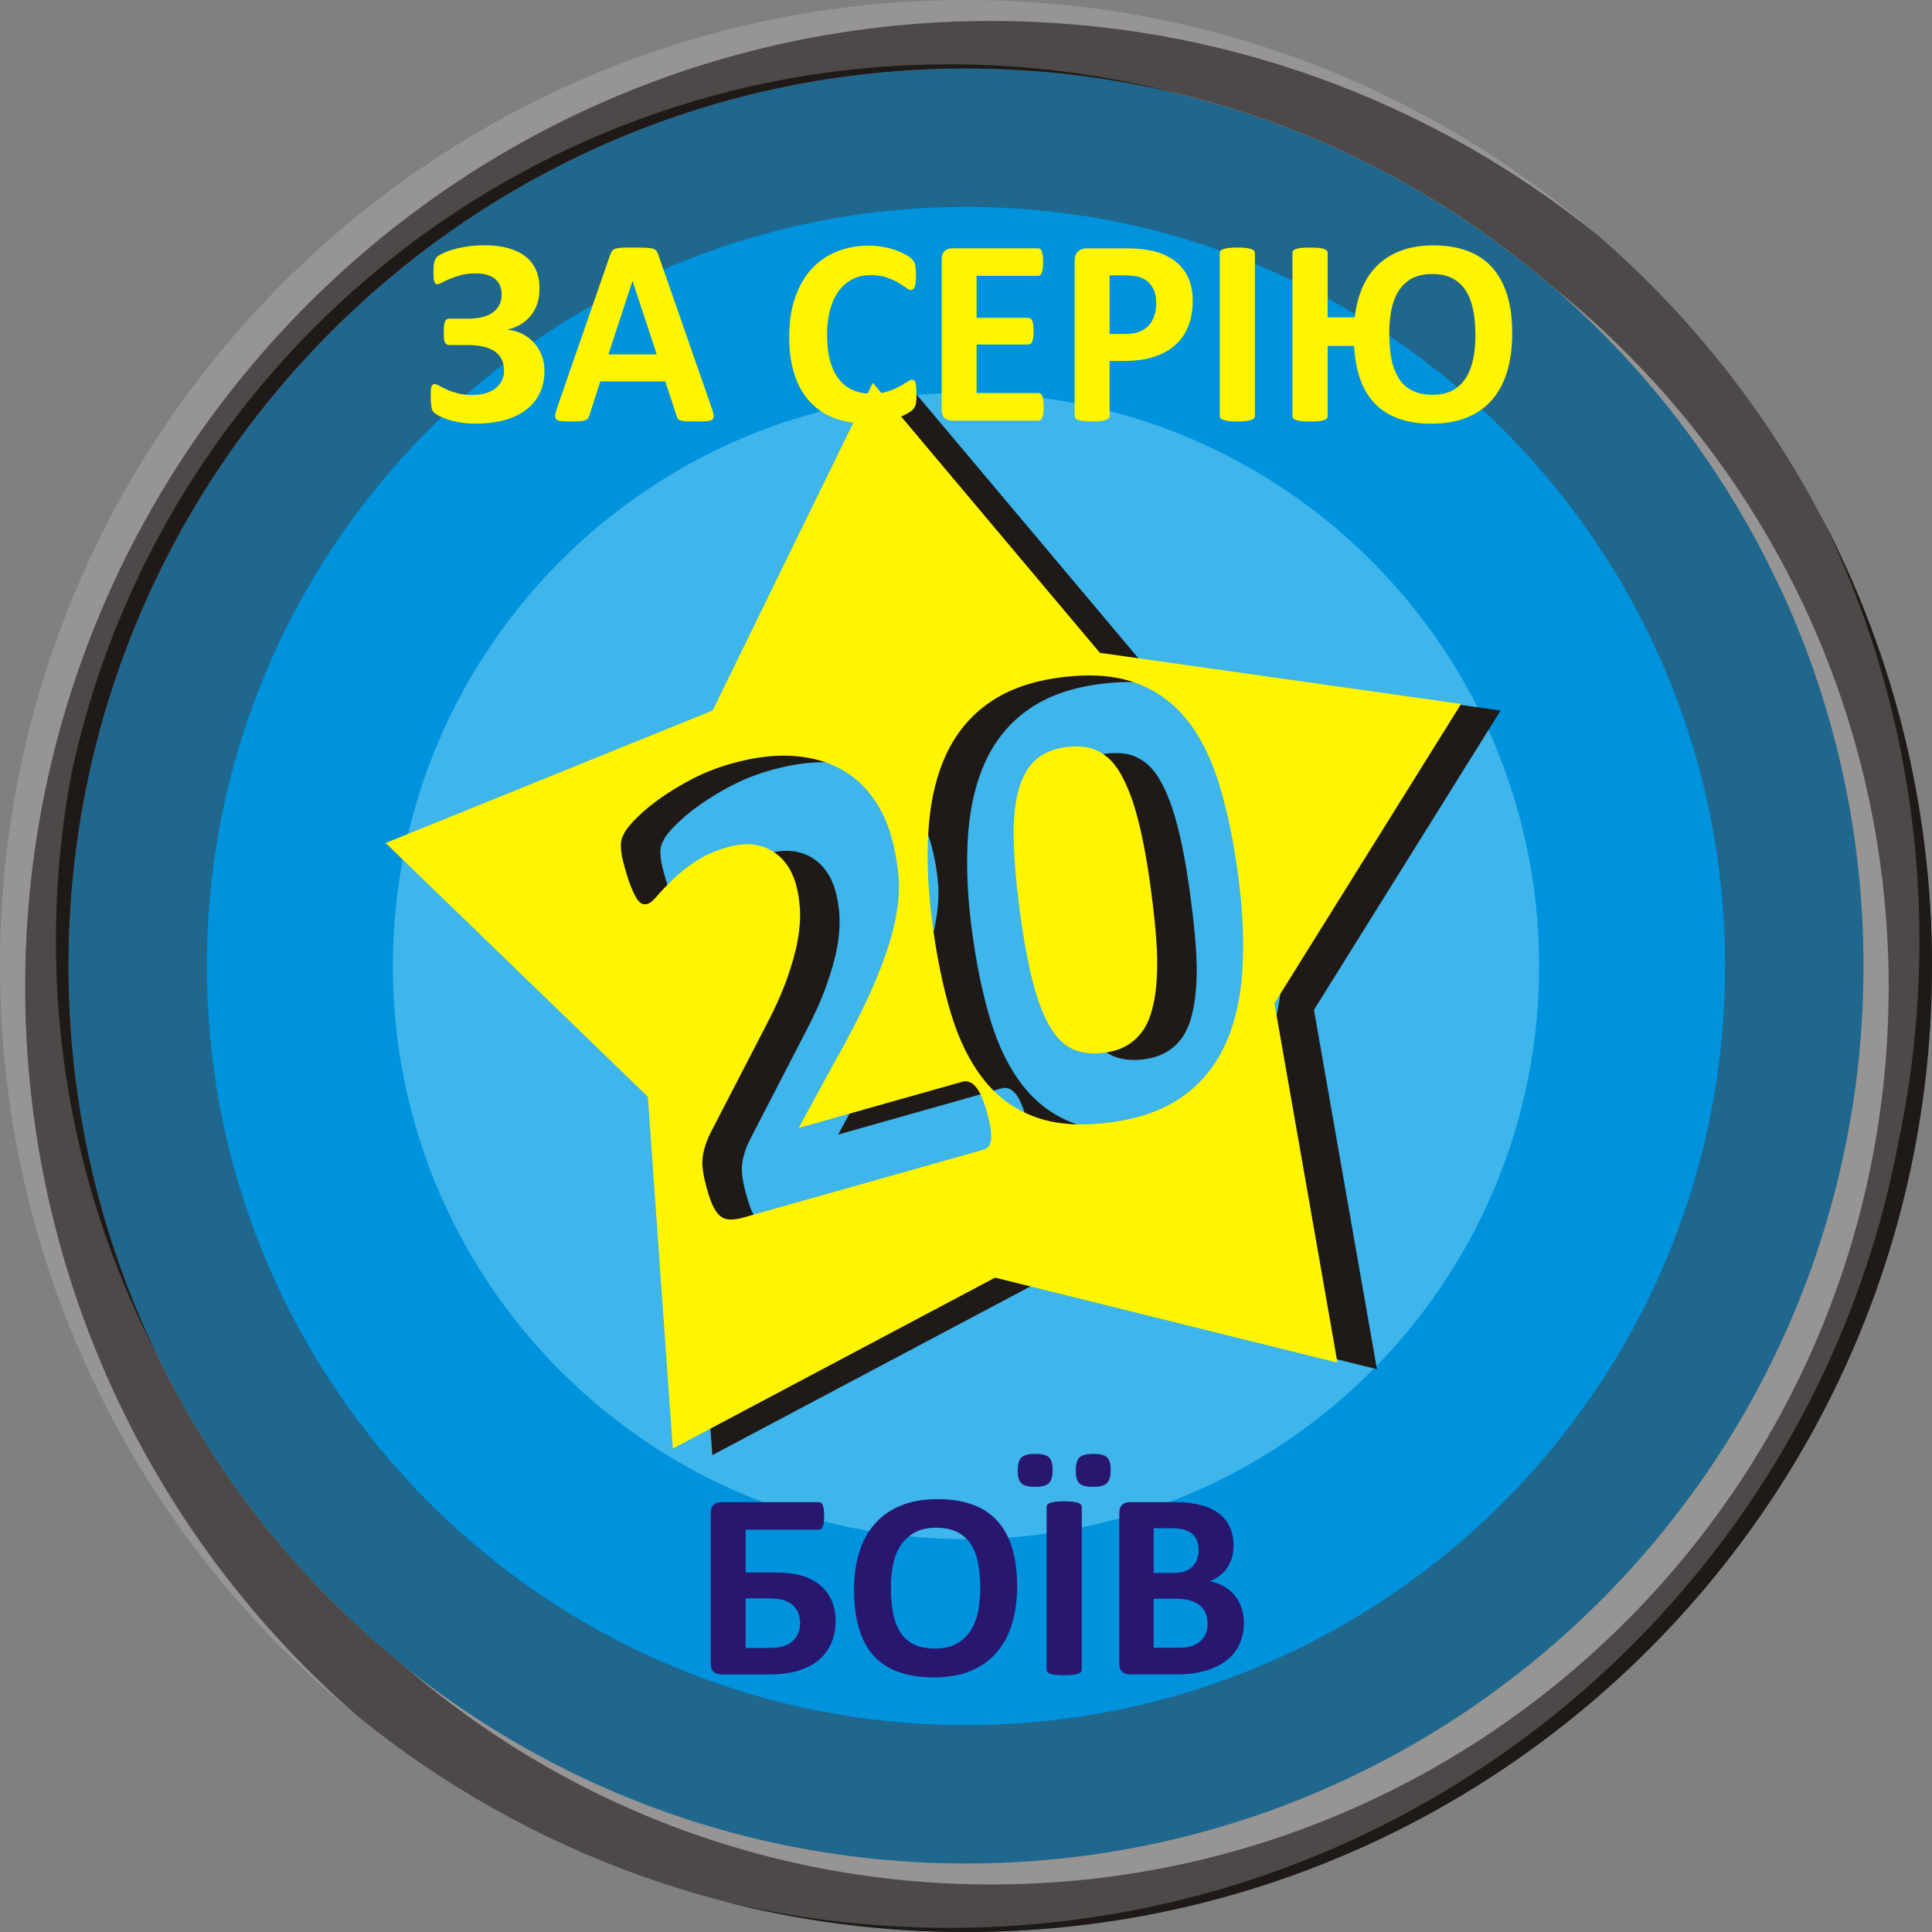
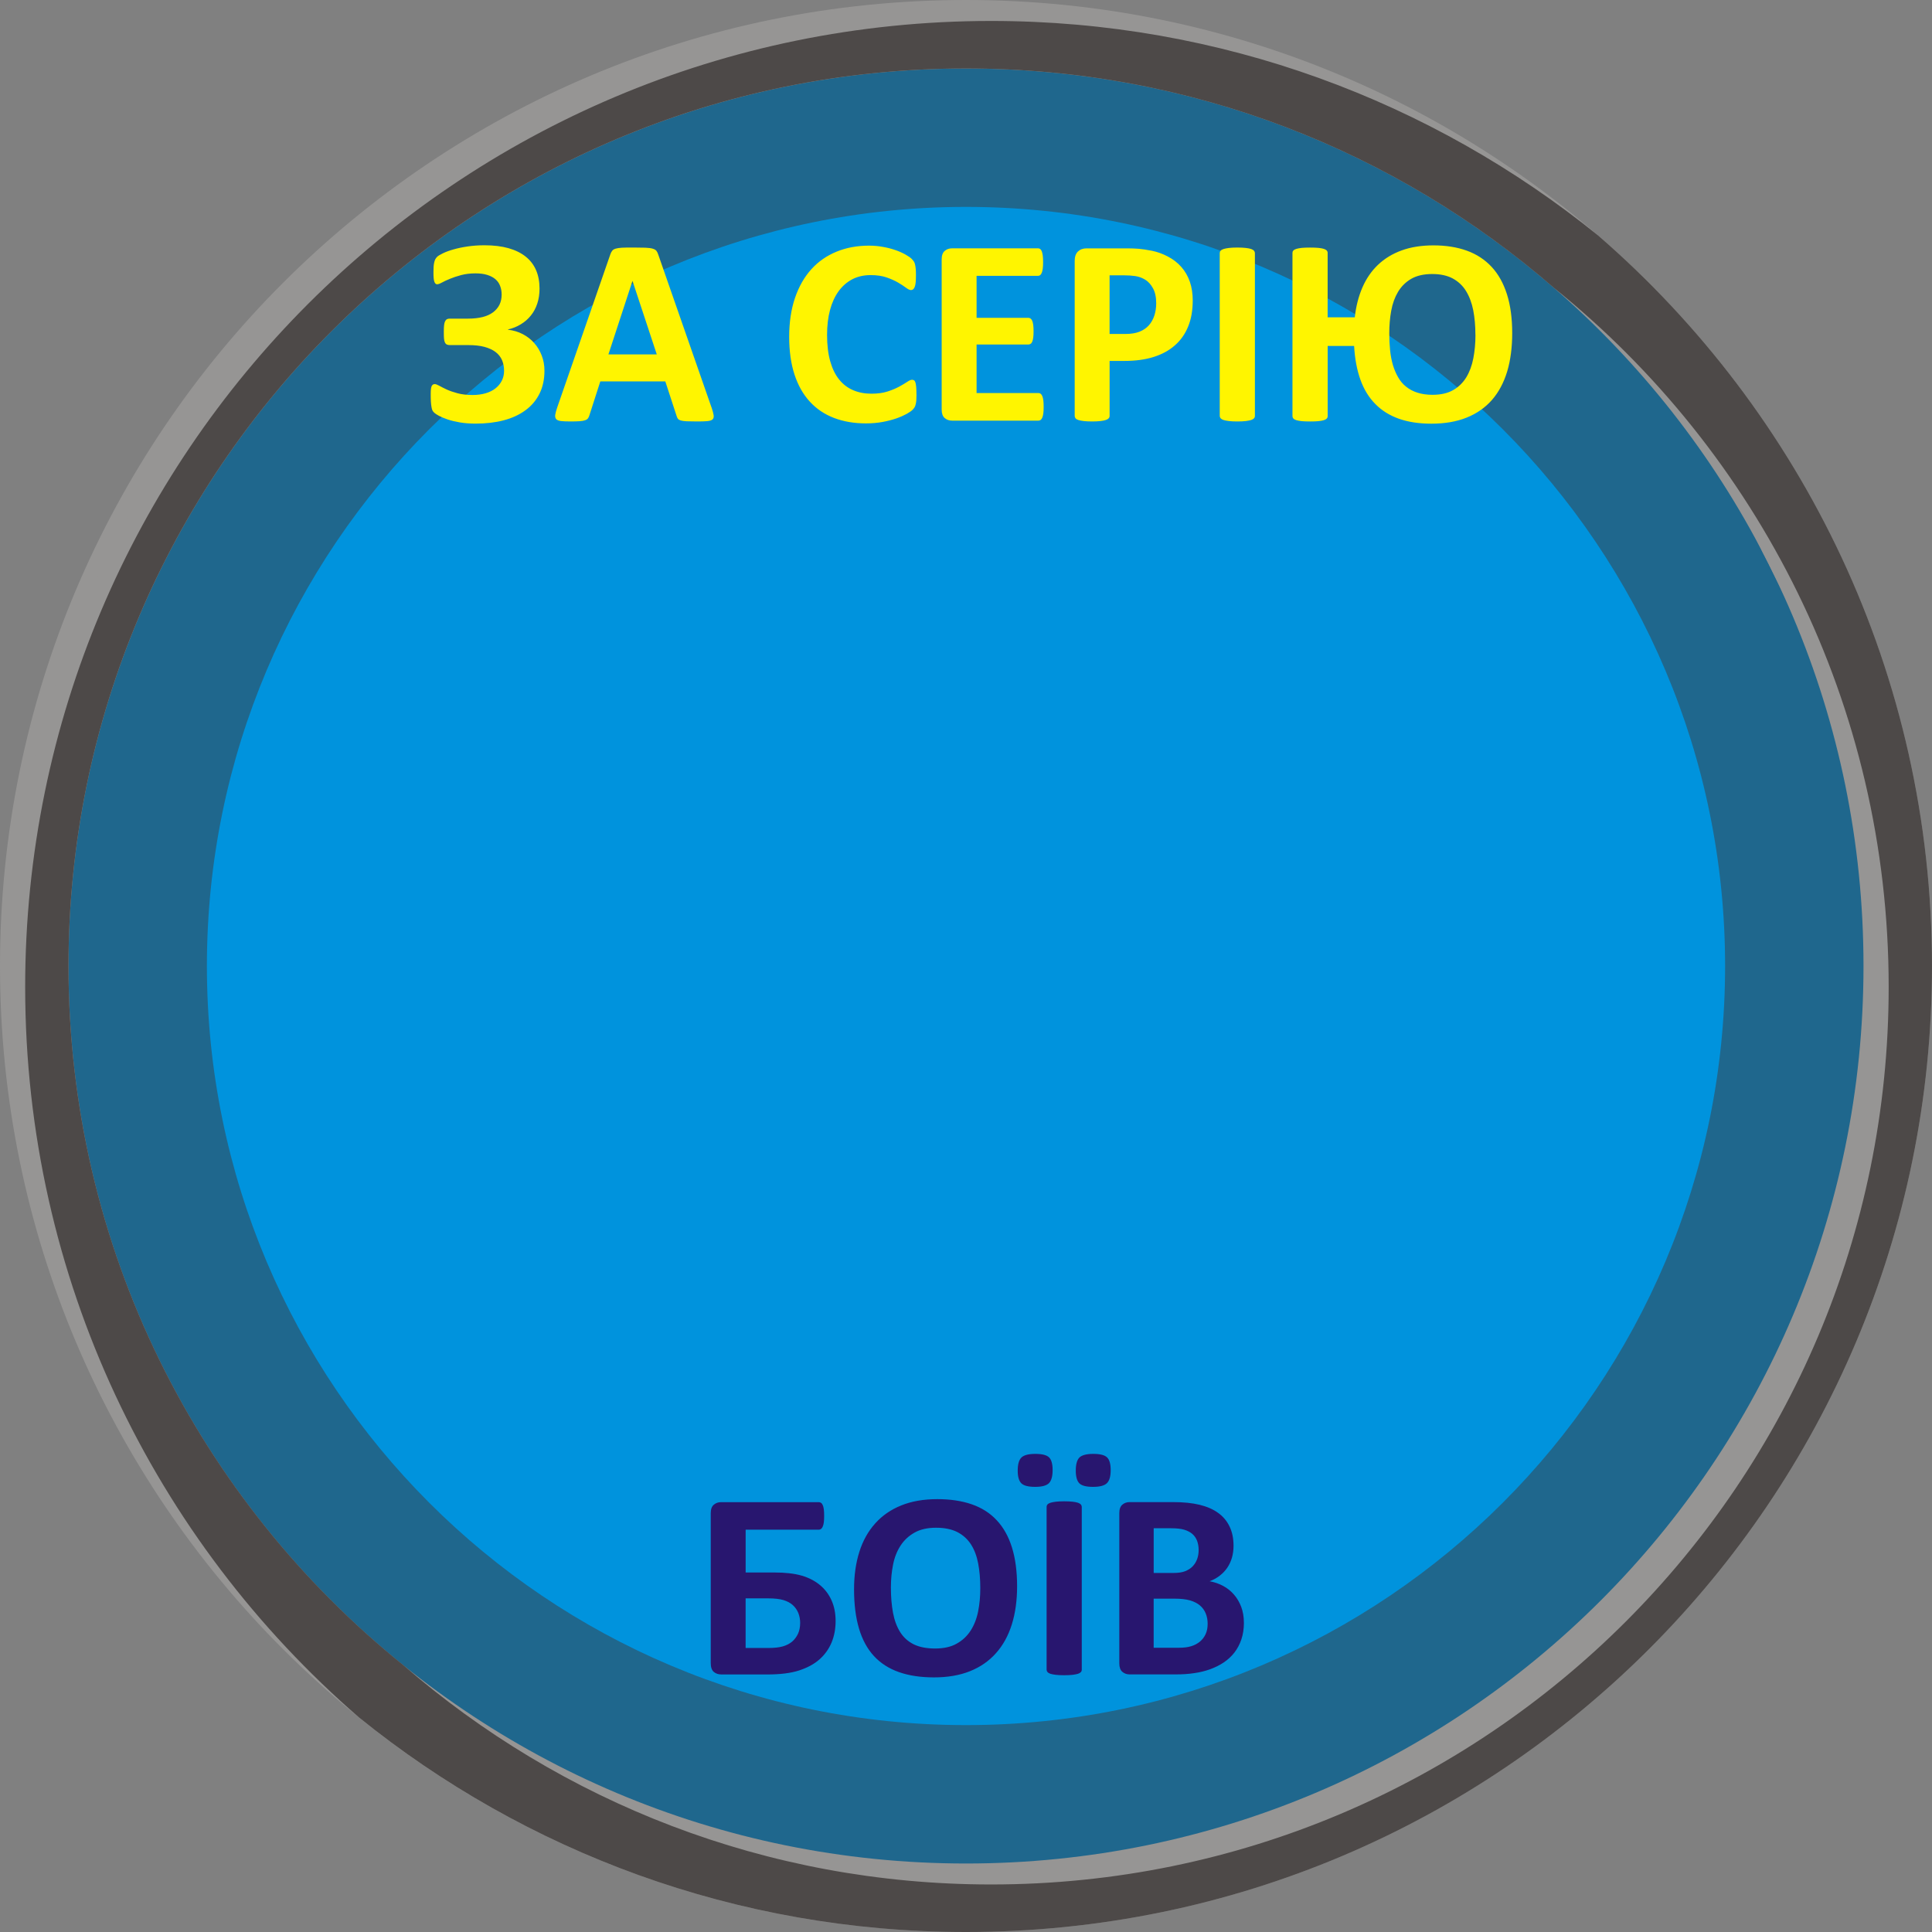
<svg xmlns="http://www.w3.org/2000/svg" xml:space="preserve" width="80px" height="80px" style="shape-rendering:geometricPrecision; text-rendering:geometricPrecision; image-rendering:optimizeQuality; fill-rule:evenodd; clip-rule:evenodd" viewBox="0 0 66.084 66.084">
  <rect x="0" y="0" width="66.084" height="66.084" fill="#808080" stroke="none" />
  <defs>
    <style type="text/css">
   
    .fil3 {fill:#1F1A17}
    .fil4 {fill:#0093DD}
    .fil2 {fill:#4D4948}
    .fil1 {fill:#969594}
    .fil6 {fill:#FFF500}
    .fil0 {fill:#1F678D}
    .fil5 {fill:#3EB5EB}
    .fil8 {fill:#28166F;fill-rule:nonzero}
    .fil7 {fill:#FFF500;fill-rule:nonzero}
   
  </style>
  </defs>
  <g id="Layer_x0020_1">
    <g id="_96145416">
      <path id="_96146016" class="fil0" d="M33.042 1.989c17.15,0 31.053,13.903 31.053,31.053 0,17.15 -13.903,31.053 -31.053,31.053 -17.15,0 -31.053,-13.903 -31.053,-31.053 0,-17.15 13.903,-31.053 31.053,-31.053z" />
      <g>
        <path id="_96145968" class="fil1" d="M33.042 0c18.249,0 33.042,14.793 33.042,33.042 0,18.249 -14.793,33.042 -33.042,33.042 -18.249,0 -33.042,-14.793 -33.042,-33.042 0,-18.249 14.793,-33.042 33.042,-33.042zm0 2.343c16.954,0 30.699,13.744 30.699,30.699 0,16.954 -13.744,30.699 -30.699,30.699 -16.954,0 -30.699,-13.744 -30.699,-30.699 0,-16.954 13.744,-30.699 30.699,-30.699z" />
-         <path id="_96145920" class="fil1" d="M24.709 65.024c-9.194,-2.389 -16.832,-8.637 -21.08,-16.912 -2.14,-4.377 -3.342,-9.296 -3.342,-14.496 0,-18.249 14.793,-33.042 33.042,-33.042 7.864,0 15.085,2.749 20.758,7.336 6.997,6.059 11.423,15.007 11.423,24.989 0,18.249 -14.793,33.042 -33.042,33.042 -2.672,0 -5.271,-0.318 -7.759,-0.917zm35.959 -45.382c2.148,4.191 3.36,8.941 3.36,13.975 0,16.954 -13.744,30.699 -30.699,30.699 -7.692,0 -14.722,-2.829 -20.109,-7.503 -6.982,-5.627 -11.451,-14.248 -11.451,-23.914 0,-16.954 13.744,-30.699 30.699,-30.699 2.715,0 5.348,0.353 7.856,1.015 8.968,2.182 16.396,8.302 20.344,16.427z" />
        <path id="_96145872" class="fil1" d="M3.399 47.631c-1.996,-4.255 -3.112,-9.004 -3.112,-14.015 0,-18.249 14.793,-33.042 33.042,-33.042 7.864,0 15.085,2.749 20.758,7.336 6.997,6.059 11.423,15.007 11.423,24.989 0,2.107 -0.199,4.167 -0.576,6.165 -3.167,14.945 -16.434,26.16 -32.322,26.16 -12.667,0 -23.667,-7.129 -29.212,-17.592zm29.212 -46.148c12.204,0 22.744,7.121 27.693,17.435 0.124,0.239 0.246,0.481 0.364,0.724 2.148,4.191 3.36,8.941 3.36,13.975 0,16.954 -13.744,30.699 -30.699,30.699 -7.692,0 -14.722,-2.829 -20.109,-7.503 -6.982,-5.627 -11.451,-14.248 -11.451,-23.914 0,-2.198 0.233,-4.341 0.672,-6.409 2.669,-14.235 15.161,-25.008 30.17,-25.008z" />
        <path id="_96145824" class="fil2" d="M54.661 8.053c6.997,6.059 11.423,15.007 11.423,24.989 0,18.249 -14.793,33.042 -33.042,33.042 -7.864,0 -15.085,-2.749 -20.758,-7.336 -6.997,-6.059 -11.423,-15.007 -11.423,-24.989 0,-18.249 14.793,-33.042 33.042,-33.042 7.864,0 15.085,2.749 20.758,7.336zm-1.51 1.792c6.982,5.627 11.451,14.248 11.451,23.914 0,16.954 -13.744,30.699 -30.699,30.699 -7.692,0 -14.722,-2.829 -20.109,-7.503 -6.982,-5.627 -11.451,-14.248 -11.451,-23.914 0,-16.954 13.744,-30.699 30.699,-30.699 7.692,0 14.722,2.829 20.109,7.503z" />
-         <path id="_96145776" class="fil3" d="M2.343 33.042c0,-16.954 13.744,-30.699 30.699,-30.699 2.465,0 4.862,0.291 7.16,0.839 -2.471,-0.641 -5.062,-0.983 -7.733,-0.983 -14.729,0 -27.036,10.373 -30.012,24.212 -0.005,0.026 -0.01,0.052 -0.015,0.078 -0,0.003 -0.001,0.005 -0.002,0.008 -0.006,0.026 -0.011,0.052 -0.016,0.077 -0.335,1.818 -0.511,3.692 -0.511,5.606 0,5.1 1.244,9.91 3.444,14.142 -1.932,-4.019 -3.014,-8.524 -3.014,-13.282zm62.593 6.022c-2.888,15.302 -16.326,26.877 -32.468,26.877 -2.672,0 -5.271,-0.318 -7.759,-0.916 2.662,0.691 5.454,1.06 8.333,1.06 18.249,0 33.042,-14.793 33.042,-33.042 0,-5.476 -1.332,-10.642 -3.69,-15.189 2.089,4.334 3.26,9.195 3.26,14.328 0,2.353 -0.246,4.649 -0.714,6.863 -0.001,0.007 -0.002,0.013 -0.004,0.02z" />
      </g>
      <path id="_96145704" class="fil4" d="M33.042 7.077c14.34,0 25.965,11.625 25.965,25.965 0,14.34 -11.625,25.965 -25.965,25.965 -14.34,0 -25.965,-11.625 -25.965,-25.965 0,-14.34 11.625,-25.965 25.965,-25.965z" />
-       <path id="_96145656" class="fil5" d="M33.042 13.437c10.828,0 19.605,8.778 19.605,19.605 0,10.828 -8.778,19.605 -19.605,19.605 -10.828,0 -19.605,-8.778 -19.605,-19.605 0,-10.828 8.778,-19.605 19.605,-19.605z" />
-       <path id="_96145608" class="fil3" d="M35.101 38.247c0.06,0.214 0.105,0.4 0.129,0.556 0.024,0.156 0.028,0.284 0.021,0.391 -0.011,0.105 -0.041,0.186 -0.085,0.243 -0.048,0.058 -0.111,0.096 -0.182,0.116l-8.191 2.314c-0.161,0.046 -0.304,0.07 -0.429,0.073 -0.125,0.003 -0.239,-0.026 -0.333,-0.088 -0.1,-0.065 -0.186,-0.171 -0.265,-0.322 -0.08,-0.152 -0.154,-0.358 -0.226,-0.613 -0.069,-0.244 -0.116,-0.454 -0.142,-0.633 -0.026,-0.179 -0.032,-0.344 -0.01,-0.496 0.022,-0.152 0.06,-0.305 0.114,-0.458 0.057,-0.158 0.134,-0.33 0.241,-0.526l1.723 -3.333c0.347,-0.654 0.613,-1.232 0.794,-1.741 0.182,-0.506 0.309,-0.959 0.379,-1.356 0.07,-0.397 0.093,-0.748 0.074,-1.059 -0.019,-0.311 -0.068,-0.601 -0.143,-0.864 -0.068,-0.24 -0.17,-0.459 -0.311,-0.655 -0.135,-0.193 -0.305,-0.348 -0.501,-0.467 -0.196,-0.119 -0.419,-0.19 -0.674,-0.219 -0.251,-0.026 -0.53,0.004 -0.842,0.092 -0.432,0.122 -0.799,0.286 -1.103,0.49 -0.304,0.203 -0.561,0.41 -0.775,0.616 -0.216,0.211 -0.392,0.394 -0.529,0.555 -0.136,0.164 -0.252,0.258 -0.346,0.284 -0.067,0.019 -0.13,0.013 -0.192,-0.019 -0.06,-0.028 -0.119,-0.092 -0.178,-0.185 -0.056,-0.098 -0.121,-0.226 -0.189,-0.397 -0.068,-0.168 -0.135,-0.376 -0.204,-0.624 -0.048,-0.169 -0.084,-0.313 -0.106,-0.432 -0.021,-0.116 -0.029,-0.219 -0.031,-0.311 -0.004,-0.088 0.004,-0.172 0.024,-0.246 0.021,-0.071 0.063,-0.164 0.128,-0.279 0.07,-0.113 0.207,-0.274 0.413,-0.478 0.209,-0.209 0.472,-0.425 0.796,-0.655 0.325,-0.23 0.688,-0.45 1.099,-0.663 0.407,-0.208 0.845,-0.381 1.315,-0.513 0.743,-0.21 1.416,-0.298 2.025,-0.268 0.605,0.032 1.14,0.16 1.603,0.391 0.462,0.23 0.844,0.548 1.154,0.956 0.31,0.407 0.539,0.874 0.688,1.403 0.13,0.462 0.214,0.929 0.254,1.401 0.037,0.476 -0.011,1.009 -0.143,1.605 -0.132,0.593 -0.365,1.279 -0.695,2.049 -0.33,0.771 -0.796,1.689 -1.399,2.755l-1.183 2.171 5.611 -1.585c0.075,-0.021 0.149,-0.018 0.222,0.01 0.076,0.023 0.147,0.076 0.219,0.157 0.071,0.077 0.135,0.189 0.2,0.333 0.065,0.144 0.127,0.321 0.184,0.524zm8.614 -7.976c0.152,1.173 0.195,2.242 0.128,3.21 -0.068,0.969 -0.273,1.814 -0.613,2.535 -0.343,0.721 -0.831,1.304 -1.47,1.744 -0.639,0.445 -1.456,0.731 -2.447,0.86 -1.006,0.13 -1.86,0.068 -2.563,-0.192 -0.702,-0.259 -1.289,-0.687 -1.756,-1.284 -0.471,-0.596 -0.844,-1.351 -1.119,-2.264 -0.275,-0.913 -0.489,-1.959 -0.641,-3.136 -0.151,-1.165 -0.191,-2.234 -0.12,-3.208 0.071,-0.973 0.276,-1.818 0.616,-2.539 0.344,-0.721 0.831,-1.304 1.471,-1.745 0.639,-0.445 1.452,-0.731 2.435,-0.858 1.006,-0.13 1.86,-0.067 2.567,0.191 0.706,0.259 1.297,0.686 1.764,1.283 0.471,0.596 0.84,1.351 1.111,2.264 0.272,0.913 0.486,1.96 0.638,3.136zm-2.976 0.542c-0.09,-0.697 -0.188,-1.306 -0.296,-1.831 -0.108,-0.529 -0.225,-0.982 -0.354,-1.367 -0.132,-0.38 -0.275,-0.7 -0.426,-0.956 -0.151,-0.256 -0.323,-0.458 -0.514,-0.595 -0.187,-0.141 -0.392,-0.232 -0.614,-0.275 -0.222,-0.038 -0.462,-0.043 -0.721,-0.009 -0.445,0.057 -0.803,0.214 -1.069,0.465 -0.266,0.255 -0.453,0.606 -0.571,1.062 -0.115,0.452 -0.166,1.001 -0.148,1.652 0.013,0.651 0.075,1.403 0.185,2.254 0.135,1.041 0.289,1.899 0.458,2.569 0.174,0.674 0.375,1.199 0.606,1.582 0.23,0.38 0.499,0.632 0.799,0.758 0.304,0.126 0.651,0.164 1.049,0.112 0.294,-0.038 0.551,-0.119 0.767,-0.245 0.216,-0.122 0.395,-0.291 0.545,-0.499 0.146,-0.212 0.258,-0.467 0.333,-0.771 0.079,-0.301 0.129,-0.646 0.15,-1.031 0.024,-0.389 0.02,-0.821 -0.015,-1.301 -0.034,-0.476 -0.09,-1.004 -0.165,-1.577zm-9.533 -17.493l7.766 9.235 12.355 1.749 -6.383 10.239 2.154 12.29 -11.711 -2.907 -11.023 5.847 -0.854 -12.036 -8.967 -8.677 11.183 -4.531 5.481 -11.21z" />
-       <path id="_96145560" class="fil6" d="M33.75 38.022c0.06,0.214 0.105,0.4 0.129,0.556 0.024,0.156 0.028,0.284 0.021,0.391 -0.011,0.105 -0.041,0.186 -0.085,0.243 -0.048,0.058 -0.111,0.096 -0.182,0.116l-8.191 2.314c-0.161,0.046 -0.304,0.07 -0.429,0.073 -0.125,0.003 -0.239,-0.026 -0.333,-0.088 -0.1,-0.065 -0.186,-0.171 -0.265,-0.322 -0.08,-0.152 -0.154,-0.358 -0.226,-0.613 -0.069,-0.244 -0.116,-0.454 -0.142,-0.633 -0.026,-0.179 -0.032,-0.344 -0.01,-0.496 0.022,-0.152 0.06,-0.305 0.114,-0.458 0.057,-0.158 0.134,-0.33 0.241,-0.526l1.723 -3.333c0.347,-0.654 0.613,-1.232 0.794,-1.741 0.182,-0.506 0.309,-0.959 0.379,-1.356 0.07,-0.397 0.093,-0.748 0.074,-1.059 -0.019,-0.311 -0.068,-0.601 -0.143,-0.864 -0.068,-0.24 -0.17,-0.459 -0.311,-0.655 -0.135,-0.193 -0.305,-0.348 -0.501,-0.467 -0.196,-0.119 -0.419,-0.19 -0.674,-0.219 -0.251,-0.026 -0.53,0.004 -0.842,0.092 -0.432,0.122 -0.799,0.286 -1.103,0.49 -0.304,0.203 -0.561,0.41 -0.775,0.616 -0.216,0.211 -0.392,0.394 -0.529,0.555 -0.136,0.164 -0.252,0.258 -0.346,0.284 -0.067,0.019 -0.13,0.013 -0.192,-0.019 -0.06,-0.028 -0.119,-0.092 -0.178,-0.185 -0.056,-0.098 -0.121,-0.226 -0.189,-0.397 -0.068,-0.168 -0.135,-0.376 -0.204,-0.624 -0.048,-0.169 -0.084,-0.313 -0.106,-0.432 -0.021,-0.116 -0.029,-0.219 -0.031,-0.311 -0.004,-0.088 0.004,-0.172 0.024,-0.246 0.021,-0.071 0.063,-0.164 0.128,-0.279 0.07,-0.113 0.207,-0.274 0.413,-0.478 0.209,-0.209 0.472,-0.425 0.796,-0.655 0.325,-0.23 0.688,-0.45 1.099,-0.663 0.407,-0.208 0.845,-0.381 1.315,-0.513 0.743,-0.21 1.416,-0.298 2.025,-0.268 0.605,0.032 1.14,0.16 1.603,0.391 0.462,0.23 0.844,0.548 1.154,0.956 0.31,0.407 0.539,0.874 0.688,1.403 0.13,0.462 0.214,0.929 0.254,1.401 0.037,0.476 -0.011,1.009 -0.143,1.605 -0.132,0.593 -0.365,1.279 -0.695,2.049 -0.33,0.771 -0.796,1.689 -1.399,2.755l-1.183 2.171 5.611 -1.585c0.075,-0.021 0.149,-0.018 0.222,0.01 0.076,0.023 0.147,0.076 0.219,0.157 0.071,0.077 0.135,0.189 0.2,0.333 0.065,0.144 0.127,0.321 0.184,0.524zm8.614 -7.976c0.152,1.173 0.195,2.242 0.128,3.21 -0.068,0.969 -0.273,1.814 -0.613,2.535 -0.343,0.721 -0.831,1.304 -1.47,1.744 -0.639,0.445 -1.456,0.731 -2.447,0.86 -1.006,0.13 -1.86,0.068 -2.563,-0.192 -0.702,-0.259 -1.289,-0.687 -1.756,-1.284 -0.471,-0.596 -0.844,-1.351 -1.119,-2.264 -0.275,-0.913 -0.489,-1.959 -0.641,-3.136 -0.151,-1.165 -0.191,-2.234 -0.12,-3.208 0.071,-0.973 0.276,-1.818 0.616,-2.539 0.344,-0.721 0.831,-1.304 1.471,-1.745 0.639,-0.445 1.452,-0.731 2.435,-0.858 1.006,-0.13 1.86,-0.067 2.567,0.191 0.706,0.259 1.297,0.686 1.764,1.283 0.471,0.596 0.84,1.351 1.111,2.264 0.272,0.913 0.486,1.96 0.638,3.136zm-2.976 0.542c-0.09,-0.697 -0.188,-1.306 -0.296,-1.831 -0.108,-0.529 -0.225,-0.982 -0.354,-1.367 -0.132,-0.38 -0.275,-0.7 -0.426,-0.956 -0.151,-0.256 -0.323,-0.458 -0.514,-0.595 -0.187,-0.141 -0.392,-0.232 -0.614,-0.275 -0.222,-0.038 -0.462,-0.043 -0.721,-0.009 -0.445,0.057 -0.803,0.214 -1.069,0.465 -0.266,0.255 -0.453,0.606 -0.571,1.062 -0.115,0.452 -0.166,1.001 -0.148,1.652 0.013,0.651 0.075,1.403 0.185,2.254 0.135,1.041 0.289,1.899 0.458,2.569 0.174,0.674 0.375,1.199 0.606,1.582 0.23,0.38 0.499,0.632 0.799,0.758 0.304,0.126 0.651,0.164 1.049,0.112 0.294,-0.038 0.551,-0.119 0.767,-0.245 0.216,-0.122 0.395,-0.291 0.545,-0.499 0.146,-0.212 0.258,-0.467 0.333,-0.771 0.079,-0.301 0.129,-0.646 0.15,-1.031 0.024,-0.389 0.02,-0.821 -0.015,-1.301 -0.034,-0.476 -0.09,-1.004 -0.165,-1.577zm-9.533 -17.493l7.766 9.235 12.355 1.749 -6.383 10.239 2.154 12.29 -11.711 -2.907 -11.023 5.847 -0.854 -12.036 -8.967 -8.677 11.183 -4.531 5.481 -11.21z" />
      <g>
        <path id="_96145512" class="fil7" d="M18.623 12.678c0,0.297 -0.056,0.56 -0.168,0.785 -0.112,0.227 -0.272,0.417 -0.48,0.569 -0.208,0.154 -0.457,0.269 -0.746,0.345 -0.289,0.076 -0.611,0.113 -0.962,0.113 -0.194,0 -0.372,-0.014 -0.535,-0.041 -0.162,-0.028 -0.303,-0.062 -0.423,-0.102 -0.12,-0.042 -0.216,-0.082 -0.289,-0.121 -0.071,-0.039 -0.124,-0.071 -0.154,-0.098 -0.031,-0.026 -0.053,-0.053 -0.069,-0.079 -0.015,-0.028 -0.028,-0.067 -0.036,-0.117 -0.009,-0.05 -0.017,-0.113 -0.022,-0.19 -0.005,-0.075 -0.006,-0.169 -0.006,-0.281 0,-0.128 0.011,-0.213 0.034,-0.258 0.023,-0.044 0.057,-0.065 0.103,-0.065 0.036,0 0.087,0.019 0.154,0.056 0.067,0.037 0.152,0.081 0.255,0.129 0.103,0.047 0.227,0.09 0.373,0.129 0.145,0.039 0.315,0.059 0.513,0.059 0.163,0 0.312,-0.02 0.446,-0.059 0.132,-0.039 0.246,-0.095 0.337,-0.168 0.093,-0.073 0.165,-0.16 0.216,-0.261 0.051,-0.101 0.078,-0.214 0.078,-0.337 0,-0.137 -0.023,-0.259 -0.07,-0.368 -0.048,-0.109 -0.121,-0.202 -0.221,-0.277 -0.101,-0.076 -0.227,-0.134 -0.381,-0.176 -0.152,-0.041 -0.337,-0.061 -0.552,-0.061l-0.623 0c-0.047,0 -0.082,-0.006 -0.11,-0.019 -0.026,-0.012 -0.048,-0.034 -0.065,-0.068 -0.017,-0.033 -0.028,-0.079 -0.033,-0.14 -0.005,-0.059 -0.006,-0.137 -0.006,-0.235 0,-0.089 0.003,-0.16 0.009,-0.217 0.006,-0.056 0.017,-0.101 0.034,-0.134 0.017,-0.034 0.037,-0.057 0.064,-0.072 0.025,-0.014 0.057,-0.02 0.093,-0.02l0.633 0c0.186,0 0.35,-0.019 0.493,-0.054 0.143,-0.036 0.261,-0.09 0.358,-0.162 0.095,-0.072 0.168,-0.157 0.219,-0.258 0.05,-0.101 0.075,-0.218 0.075,-0.348 0,-0.109 -0.017,-0.208 -0.053,-0.298 -0.034,-0.092 -0.089,-0.168 -0.162,-0.23 -0.073,-0.062 -0.165,-0.11 -0.277,-0.145 -0.113,-0.036 -0.247,-0.053 -0.401,-0.053 -0.182,0 -0.347,0.02 -0.493,0.059 -0.145,0.039 -0.272,0.081 -0.379,0.126 -0.109,0.043 -0.199,0.087 -0.274,0.127 -0.075,0.041 -0.131,0.061 -0.166,0.061 -0.022,0 -0.039,-0.006 -0.054,-0.019 -0.016,-0.013 -0.03,-0.034 -0.041,-0.065 -0.012,-0.033 -0.022,-0.076 -0.026,-0.131 -0.005,-0.054 -0.006,-0.126 -0.006,-0.215 0,-0.061 0.002,-0.117 0.005,-0.168 0.003,-0.051 0.009,-0.098 0.019,-0.141 0.009,-0.042 0.02,-0.079 0.036,-0.112 0.016,-0.031 0.039,-0.062 0.07,-0.093 0.033,-0.03 0.098,-0.069 0.196,-0.117 0.099,-0.048 0.219,-0.092 0.362,-0.132 0.143,-0.041 0.303,-0.075 0.483,-0.101 0.179,-0.026 0.368,-0.04 0.569,-0.04 0.316,0 0.591,0.033 0.825,0.099 0.236,0.067 0.432,0.163 0.589,0.289 0.159,0.126 0.277,0.281 0.356,0.465 0.079,0.183 0.118,0.393 0.118,0.63 0,0.188 -0.026,0.359 -0.078,0.514 -0.051,0.154 -0.124,0.291 -0.221,0.409 -0.095,0.118 -0.21,0.218 -0.342,0.297 -0.131,0.081 -0.278,0.14 -0.438,0.176l0 0.009c0.185,0.022 0.354,0.072 0.507,0.152 0.154,0.081 0.285,0.183 0.393,0.308 0.11,0.124 0.194,0.266 0.255,0.426 0.061,0.158 0.092,0.329 0.092,0.513zm5.718 1.264c0.036,0.109 0.059,0.196 0.069,0.259 0.009,0.064 -0.003,0.112 -0.036,0.145 -0.034,0.031 -0.093,0.051 -0.179,0.059 -0.084,0.008 -0.202,0.011 -0.35,0.011 -0.156,0 -0.277,-0.002 -0.362,-0.006 -0.087,-0.005 -0.152,-0.014 -0.199,-0.028 -0.045,-0.014 -0.076,-0.033 -0.095,-0.057 -0.019,-0.023 -0.034,-0.056 -0.045,-0.095l-0.387 -1.184 -2.223 0 -0.371 1.152c-0.012,0.044 -0.028,0.079 -0.048,0.107 -0.019,0.03 -0.051,0.051 -0.095,0.068 -0.044,0.017 -0.106,0.028 -0.187,0.034 -0.081,0.006 -0.186,0.009 -0.317,0.009 -0.14,0 -0.249,-0.005 -0.328,-0.014 -0.079,-0.009 -0.133,-0.031 -0.163,-0.065 -0.031,-0.036 -0.042,-0.085 -0.033,-0.149 0.009,-0.064 0.033,-0.148 0.069,-0.255l1.815 -5.23c0.017,-0.051 0.039,-0.093 0.064,-0.124 0.023,-0.033 0.062,-0.056 0.115,-0.073 0.054,-0.017 0.128,-0.028 0.222,-0.033 0.093,-0.005 0.218,-0.006 0.373,-0.006 0.179,0 0.322,0.002 0.427,0.006 0.107,0.005 0.19,0.015 0.249,0.033 0.059,0.017 0.101,0.042 0.128,0.075 0.025,0.034 0.048,0.079 0.065,0.137l1.821 5.225zm-2.704 -4.327l-0.005 0 -0.821 2.507 1.654 0 -0.828 -2.507zm9.712 3.882c0,0.076 -0.002,0.141 -0.006,0.194 -0.005,0.053 -0.012,0.1 -0.022,0.137 -0.008,0.039 -0.02,0.072 -0.036,0.1 -0.015,0.026 -0.039,0.057 -0.073,0.092 -0.033,0.034 -0.098,0.079 -0.193,0.134 -0.096,0.053 -0.213,0.106 -0.351,0.155 -0.138,0.048 -0.295,0.09 -0.473,0.123 -0.177,0.033 -0.37,0.05 -0.576,0.05 -0.403,0 -0.766,-0.062 -1.091,-0.186 -0.325,-0.124 -0.602,-0.311 -0.828,-0.558 -0.228,-0.247 -0.402,-0.555 -0.524,-0.926 -0.121,-0.37 -0.182,-0.8 -0.182,-1.292 0,-0.5 0.067,-0.945 0.2,-1.334 0.134,-0.389 0.32,-0.715 0.56,-0.979 0.239,-0.264 0.527,-0.463 0.863,-0.6 0.334,-0.137 0.704,-0.205 1.108,-0.205 0.163,0 0.32,0.014 0.472,0.042 0.152,0.026 0.292,0.062 0.421,0.107 0.129,0.043 0.244,0.095 0.348,0.152 0.103,0.059 0.176,0.109 0.216,0.149 0.04,0.042 0.068,0.076 0.084,0.103 0.015,0.028 0.028,0.062 0.036,0.104 0.009,0.043 0.017,0.093 0.022,0.151 0.005,0.057 0.006,0.128 0.006,0.213 0,0.09 -0.003,0.168 -0.009,0.232 -0.006,0.064 -0.017,0.115 -0.031,0.154 -0.015,0.039 -0.034,0.069 -0.054,0.085 -0.022,0.019 -0.046,0.028 -0.073,0.028 -0.045,0 -0.103,-0.026 -0.172,-0.079 -0.07,-0.053 -0.16,-0.112 -0.271,-0.177 -0.11,-0.065 -0.243,-0.124 -0.396,-0.177 -0.152,-0.053 -0.334,-0.079 -0.547,-0.079 -0.233,0 -0.441,0.048 -0.625,0.143 -0.183,0.096 -0.339,0.232 -0.468,0.409 -0.129,0.179 -0.227,0.393 -0.294,0.645 -0.067,0.25 -0.1,0.535 -0.1,0.85 0,0.345 0.036,0.645 0.107,0.898 0.072,0.252 0.172,0.462 0.305,0.625 0.131,0.163 0.291,0.286 0.477,0.365 0.187,0.081 0.396,0.121 0.629,0.121 0.211,0 0.395,-0.025 0.55,-0.075 0.154,-0.05 0.286,-0.106 0.396,-0.165 0.112,-0.061 0.202,-0.115 0.274,-0.163 0.072,-0.048 0.126,-0.073 0.166,-0.073 0.03,0 0.054,0.006 0.072,0.019 0.019,0.012 0.034,0.036 0.046,0.073 0.011,0.036 0.02,0.087 0.026,0.152 0.006,0.067 0.009,0.154 0.009,0.264zm4.349 0.42c0,0.089 -0.003,0.162 -0.011,0.222 -0.008,0.059 -0.019,0.107 -0.034,0.143 -0.016,0.037 -0.034,0.064 -0.057,0.081 -0.022,0.017 -0.048,0.025 -0.075,0.025l-2.956 0c-0.1,0 -0.183,-0.03 -0.252,-0.089 -0.069,-0.059 -0.103,-0.156 -0.103,-0.289l0 -5.138c0,-0.134 0.034,-0.23 0.103,-0.289 0.068,-0.059 0.152,-0.089 0.252,-0.089l2.942 0c0.026,0 0.051,0.008 0.073,0.023 0.02,0.016 0.039,0.042 0.054,0.079 0.014,0.039 0.026,0.087 0.034,0.146 0.008,0.061 0.011,0.135 0.011,0.227 0,0.085 -0.003,0.157 -0.011,0.217 -0.008,0.059 -0.019,0.107 -0.034,0.143 -0.015,0.037 -0.034,0.064 -0.054,0.081 -0.022,0.017 -0.046,0.025 -0.073,0.025l-2.103 0 0 1.436 1.772 0c0.028,0 0.053,0.008 0.075,0.025 0.023,0.017 0.042,0.042 0.057,0.078 0.015,0.034 0.026,0.081 0.034,0.141 0.008,0.059 0.011,0.131 0.011,0.215 0,0.089 -0.003,0.162 -0.011,0.219 -0.008,0.057 -0.019,0.104 -0.034,0.138 -0.016,0.036 -0.034,0.061 -0.057,0.074 -0.022,0.016 -0.047,0.023 -0.075,0.023l-1.772 0 0 1.66 2.117 0c0.028,0 0.053,0.008 0.075,0.025 0.023,0.017 0.042,0.044 0.057,0.081 0.015,0.036 0.026,0.084 0.034,0.143 0.008,0.061 0.011,0.134 0.011,0.222zm5.099 -3.632c0,0.333 -0.051,0.625 -0.155,0.88 -0.103,0.256 -0.253,0.471 -0.452,0.645 -0.197,0.176 -0.44,0.308 -0.727,0.399 -0.287,0.092 -0.626,0.137 -1.016,0.137l-0.493 0 0 1.879c0,0.031 -0.009,0.057 -0.03,0.082 -0.02,0.023 -0.053,0.044 -0.098,0.059 -0.045,0.016 -0.106,0.026 -0.182,0.036 -0.075,0.009 -0.173,0.014 -0.289,0.014 -0.115,0 -0.211,-0.005 -0.289,-0.014 -0.078,-0.009 -0.138,-0.022 -0.183,-0.036 -0.045,-0.015 -0.078,-0.036 -0.095,-0.059 -0.019,-0.025 -0.028,-0.053 -0.028,-0.082l0 -5.301c0,-0.143 0.037,-0.25 0.112,-0.322 0.075,-0.071 0.172,-0.107 0.294,-0.107l1.39 0c0.14,0 0.274,0.005 0.399,0.015 0.126,0.011 0.277,0.034 0.454,0.069 0.176,0.036 0.354,0.099 0.535,0.194 0.18,0.093 0.336,0.213 0.463,0.358 0.128,0.145 0.225,0.312 0.292,0.507 0.067,0.193 0.099,0.409 0.099,0.648zm-1.249 0.087c0,-0.207 -0.037,-0.378 -0.11,-0.511 -0.073,-0.133 -0.163,-0.233 -0.271,-0.297 -0.107,-0.064 -0.219,-0.104 -0.336,-0.121 -0.118,-0.017 -0.239,-0.025 -0.365,-0.025l-0.513 0 0 2.005 0.541 0c0.193,0 0.353,-0.026 0.483,-0.078 0.129,-0.051 0.236,-0.124 0.319,-0.217 0.082,-0.092 0.145,-0.204 0.188,-0.333 0.042,-0.129 0.064,-0.271 0.064,-0.423zm3.377 3.853c0,0.03 -0.009,0.057 -0.03,0.082 -0.02,0.023 -0.053,0.044 -0.098,0.059 -0.045,0.014 -0.107,0.026 -0.182,0.036 -0.076,0.009 -0.174,0.014 -0.292,0.014 -0.115,0 -0.211,-0.005 -0.289,-0.014 -0.078,-0.009 -0.14,-0.022 -0.185,-0.036 -0.045,-0.015 -0.078,-0.036 -0.098,-0.059 -0.02,-0.025 -0.03,-0.053 -0.03,-0.082l0 -5.567c0,-0.03 0.009,-0.057 0.03,-0.082 0.02,-0.023 0.053,-0.043 0.101,-0.059 0.046,-0.015 0.107,-0.026 0.183,-0.036 0.076,-0.009 0.172,-0.014 0.287,-0.014 0.118,0 0.216,0.005 0.292,0.014 0.075,0.009 0.137,0.02 0.182,0.036 0.045,0.016 0.078,0.036 0.098,0.059 0.02,0.025 0.03,0.053 0.03,0.082l0 5.567zm8.8 -2.833c0,0.491 -0.057,0.929 -0.172,1.315 -0.117,0.385 -0.291,0.71 -0.522,0.975 -0.233,0.264 -0.521,0.465 -0.866,0.603 -0.345,0.138 -0.746,0.207 -1.206,0.207 -0.418,0 -0.788,-0.056 -1.107,-0.168 -0.319,-0.113 -0.589,-0.28 -0.808,-0.504 -0.221,-0.222 -0.392,-0.5 -0.511,-0.833 -0.12,-0.333 -0.191,-0.717 -0.216,-1.153l-0.904 0 0 2.401c0,0.03 -0.009,0.056 -0.03,0.079 -0.02,0.023 -0.053,0.042 -0.098,0.057 -0.045,0.014 -0.107,0.026 -0.182,0.034 -0.076,0.008 -0.174,0.011 -0.292,0.011 -0.115,0 -0.211,-0.003 -0.289,-0.011 -0.078,-0.008 -0.14,-0.02 -0.185,-0.034 -0.045,-0.015 -0.078,-0.034 -0.098,-0.057 -0.02,-0.023 -0.03,-0.05 -0.03,-0.079l0 -5.586c0,-0.03 0.009,-0.056 0.03,-0.079 0.02,-0.023 0.053,-0.042 0.101,-0.057 0.046,-0.014 0.107,-0.026 0.183,-0.034 0.076,-0.008 0.172,-0.011 0.287,-0.011 0.118,0 0.216,0.003 0.292,0.011 0.075,0.008 0.137,0.019 0.182,0.034 0.045,0.016 0.078,0.034 0.098,0.057 0.02,0.022 0.03,0.048 0.03,0.079l0 2.205 0.928 0c0.042,-0.376 0.129,-0.717 0.261,-1.021 0.132,-0.305 0.311,-0.564 0.533,-0.775 0.224,-0.213 0.493,-0.378 0.81,-0.493 0.316,-0.115 0.678,-0.172 1.088,-0.172 0.429,0 0.81,0.061 1.144,0.182 0.334,0.121 0.615,0.306 0.845,0.553 0.23,0.247 0.404,0.56 0.524,0.936 0.12,0.376 0.18,0.819 0.18,1.329zm-1.259 0.061c0,-0.306 -0.025,-0.587 -0.074,-0.842 -0.051,-0.255 -0.134,-0.474 -0.247,-0.657 -0.113,-0.185 -0.266,-0.326 -0.454,-0.429 -0.188,-0.101 -0.423,-0.152 -0.702,-0.152 -0.292,0 -0.532,0.056 -0.721,0.166 -0.188,0.11 -0.337,0.259 -0.449,0.445 -0.11,0.185 -0.188,0.399 -0.232,0.643 -0.045,0.245 -0.067,0.504 -0.067,0.777 0,0.201 0.009,0.392 0.028,0.572 0.017,0.18 0.05,0.348 0.095,0.504 0.046,0.154 0.106,0.295 0.179,0.423 0.073,0.127 0.163,0.236 0.274,0.323 0.109,0.089 0.238,0.157 0.387,0.205 0.149,0.048 0.322,0.073 0.516,0.073 0.283,0 0.517,-0.053 0.704,-0.16 0.188,-0.106 0.337,-0.252 0.451,-0.437 0.112,-0.185 0.193,-0.402 0.241,-0.651 0.048,-0.249 0.073,-0.516 0.073,-0.802z" />
        <path id="_96145464" class="fil8" d="M28.582 55.446c0,0.267 -0.045,0.511 -0.137,0.734 -0.092,0.222 -0.229,0.413 -0.412,0.577 -0.185,0.163 -0.418,0.289 -0.701,0.381 -0.281,0.092 -0.648,0.137 -1.097,0.137l-1.554 0c-0.11,0 -0.199,-0.03 -0.267,-0.089 -0.069,-0.059 -0.103,-0.16 -0.103,-0.303l0 -5.124c0,-0.134 0.034,-0.23 0.103,-0.289 0.068,-0.059 0.152,-0.089 0.253,-0.089l3.337 0c0.03,0 0.056,0.008 0.079,0.023 0.023,0.014 0.042,0.041 0.059,0.079 0.017,0.037 0.03,0.085 0.037,0.146 0.008,0.059 0.011,0.134 0.011,0.224 0,0.085 -0.003,0.157 -0.011,0.218 -0.008,0.059 -0.02,0.107 -0.037,0.145 -0.017,0.039 -0.036,0.065 -0.059,0.082 -0.023,0.017 -0.048,0.025 -0.076,0.025l-2.502 0 0 1.464 0.982 0c0.379,0 0.693,0.036 0.94,0.109 0.246,0.073 0.456,0.182 0.625,0.325 0.171,0.143 0.301,0.317 0.393,0.524 0.092,0.207 0.137,0.441 0.137,0.702zm-1.212 0.076c0,-0.129 -0.022,-0.247 -0.064,-0.351 -0.044,-0.106 -0.106,-0.194 -0.188,-0.269 -0.082,-0.074 -0.19,-0.132 -0.319,-0.171 -0.131,-0.039 -0.303,-0.059 -0.521,-0.059l-0.774 0 0 1.697 0.788 0c0.196,0 0.358,-0.019 0.483,-0.054 0.128,-0.037 0.233,-0.092 0.319,-0.163 0.085,-0.073 0.152,-0.163 0.202,-0.269 0.048,-0.107 0.073,-0.227 0.073,-0.361zm7.42 -1.264c0,0.488 -0.061,0.925 -0.182,1.31 -0.121,0.385 -0.302,0.713 -0.543,0.981 -0.239,0.269 -0.536,0.474 -0.889,0.615 -0.354,0.141 -0.763,0.211 -1.228,0.211 -0.459,0 -0.858,-0.061 -1.198,-0.18 -0.342,-0.12 -0.626,-0.302 -0.855,-0.548 -0.227,-0.246 -0.398,-0.558 -0.511,-0.937 -0.113,-0.379 -0.171,-0.828 -0.171,-1.347 0,-0.476 0.061,-0.904 0.182,-1.285 0.121,-0.381 0.302,-0.704 0.543,-0.971 0.239,-0.267 0.536,-0.472 0.889,-0.614 0.354,-0.143 0.765,-0.215 1.232,-0.215 0.446,0 0.839,0.059 1.181,0.177 0.34,0.118 0.626,0.3 0.855,0.547 0.23,0.246 0.403,0.555 0.519,0.929 0.117,0.376 0.176,0.817 0.176,1.327zm-1.259 0.061c0,-0.309 -0.025,-0.591 -0.073,-0.844 -0.048,-0.253 -0.131,-0.471 -0.247,-0.651 -0.117,-0.18 -0.272,-0.32 -0.466,-0.42 -0.194,-0.098 -0.437,-0.148 -0.727,-0.148 -0.294,0 -0.539,0.056 -0.735,0.166 -0.197,0.11 -0.358,0.259 -0.479,0.445 -0.121,0.185 -0.207,0.401 -0.256,0.648 -0.05,0.249 -0.075,0.51 -0.075,0.786 0,0.322 0.025,0.611 0.073,0.867 0.048,0.256 0.13,0.476 0.245,0.659 0.115,0.182 0.269,0.32 0.463,0.417 0.194,0.095 0.438,0.143 0.732,0.143 0.294,0 0.539,-0.054 0.735,-0.165 0.197,-0.109 0.358,-0.258 0.479,-0.446 0.121,-0.188 0.207,-0.407 0.257,-0.658 0.05,-0.25 0.074,-0.517 0.074,-0.8zm3.472 2.791c0,0.03 -0.009,0.057 -0.03,0.082 -0.02,0.023 -0.053,0.044 -0.098,0.059 -0.045,0.014 -0.107,0.026 -0.182,0.036 -0.076,0.009 -0.174,0.014 -0.292,0.014 -0.115,0 -0.211,-0.005 -0.289,-0.014 -0.078,-0.009 -0.14,-0.022 -0.185,-0.036 -0.045,-0.015 -0.078,-0.036 -0.098,-0.059 -0.02,-0.025 -0.03,-0.053 -0.03,-0.082l0 -5.567c0,-0.03 0.009,-0.057 0.03,-0.082 0.02,-0.023 0.053,-0.043 0.101,-0.059 0.046,-0.015 0.107,-0.026 0.183,-0.036 0.076,-0.009 0.172,-0.014 0.287,-0.014 0.118,0 0.216,0.005 0.292,0.014 0.075,0.009 0.137,0.02 0.182,0.036 0.045,0.016 0.078,0.036 0.098,0.059 0.02,0.025 0.03,0.053 0.03,0.082l0 5.567zm-0.998 -6.826c0,0.213 -0.042,0.361 -0.124,0.446 -0.084,0.085 -0.243,0.128 -0.474,0.128 -0.233,0 -0.392,-0.041 -0.473,-0.123 -0.082,-0.082 -0.123,-0.226 -0.123,-0.432 0,-0.216 0.042,-0.365 0.127,-0.449 0.084,-0.082 0.243,-0.124 0.473,-0.124 0.235,0 0.393,0.04 0.474,0.121 0.079,0.079 0.12,0.224 0.12,0.434zm1.986 0c0,0.213 -0.042,0.361 -0.127,0.446 -0.084,0.085 -0.243,0.128 -0.476,0.128 -0.233,0 -0.39,-0.041 -0.471,-0.123 -0.079,-0.082 -0.12,-0.226 -0.12,-0.432 0,-0.216 0.042,-0.365 0.124,-0.449 0.084,-0.082 0.243,-0.124 0.476,-0.124 0.232,0 0.39,0.04 0.471,0.121 0.082,0.079 0.123,0.224 0.123,0.434zm4.557 5.221c0,0.21 -0.03,0.399 -0.087,0.57 -0.057,0.169 -0.137,0.32 -0.238,0.451 -0.103,0.131 -0.224,0.243 -0.364,0.337 -0.141,0.095 -0.297,0.171 -0.466,0.233 -0.169,0.061 -0.351,0.106 -0.544,0.133 -0.193,0.03 -0.407,0.044 -0.643,0.044l-1.565 0c-0.1,0 -0.183,-0.03 -0.252,-0.089 -0.069,-0.059 -0.103,-0.156 -0.103,-0.289l0 -5.138c0,-0.134 0.034,-0.23 0.103,-0.289 0.068,-0.059 0.152,-0.089 0.252,-0.089l1.476 0c0.361,0 0.665,0.031 0.915,0.092 0.25,0.061 0.46,0.152 0.631,0.275 0.172,0.123 0.303,0.278 0.393,0.466 0.092,0.188 0.137,0.409 0.137,0.664 0,0.143 -0.019,0.277 -0.054,0.402 -0.036,0.126 -0.09,0.241 -0.159,0.344 -0.07,0.104 -0.156,0.194 -0.258,0.273 -0.101,0.079 -0.216,0.143 -0.347,0.191 0.166,0.031 0.322,0.084 0.463,0.16 0.141,0.076 0.264,0.174 0.368,0.294 0.106,0.12 0.188,0.261 0.249,0.421 0.061,0.162 0.092,0.342 0.092,0.543zm-1.548 -2.484c0,-0.118 -0.019,-0.224 -0.054,-0.319 -0.036,-0.093 -0.09,-0.172 -0.163,-0.235 -0.073,-0.062 -0.165,-0.109 -0.275,-0.143 -0.11,-0.033 -0.258,-0.05 -0.443,-0.05l-0.603 0 0 1.529 0.667 0c0.172,0 0.311,-0.02 0.413,-0.062 0.102,-0.041 0.188,-0.096 0.256,-0.168 0.068,-0.072 0.118,-0.156 0.152,-0.25 0.033,-0.096 0.05,-0.196 0.05,-0.303zm0.308 2.527c0,-0.137 -0.023,-0.259 -0.069,-0.368 -0.045,-0.107 -0.112,-0.197 -0.2,-0.27 -0.087,-0.073 -0.199,-0.129 -0.336,-0.169 -0.137,-0.039 -0.314,-0.059 -0.533,-0.059l-0.709 0 0 1.679 0.864 0c0.166,0 0.306,-0.017 0.421,-0.053 0.113,-0.034 0.211,-0.087 0.295,-0.155 0.082,-0.069 0.148,-0.152 0.196,-0.255 0.047,-0.101 0.07,-0.218 0.07,-0.348z" />
      </g>
    </g>
  </g>
</svg>